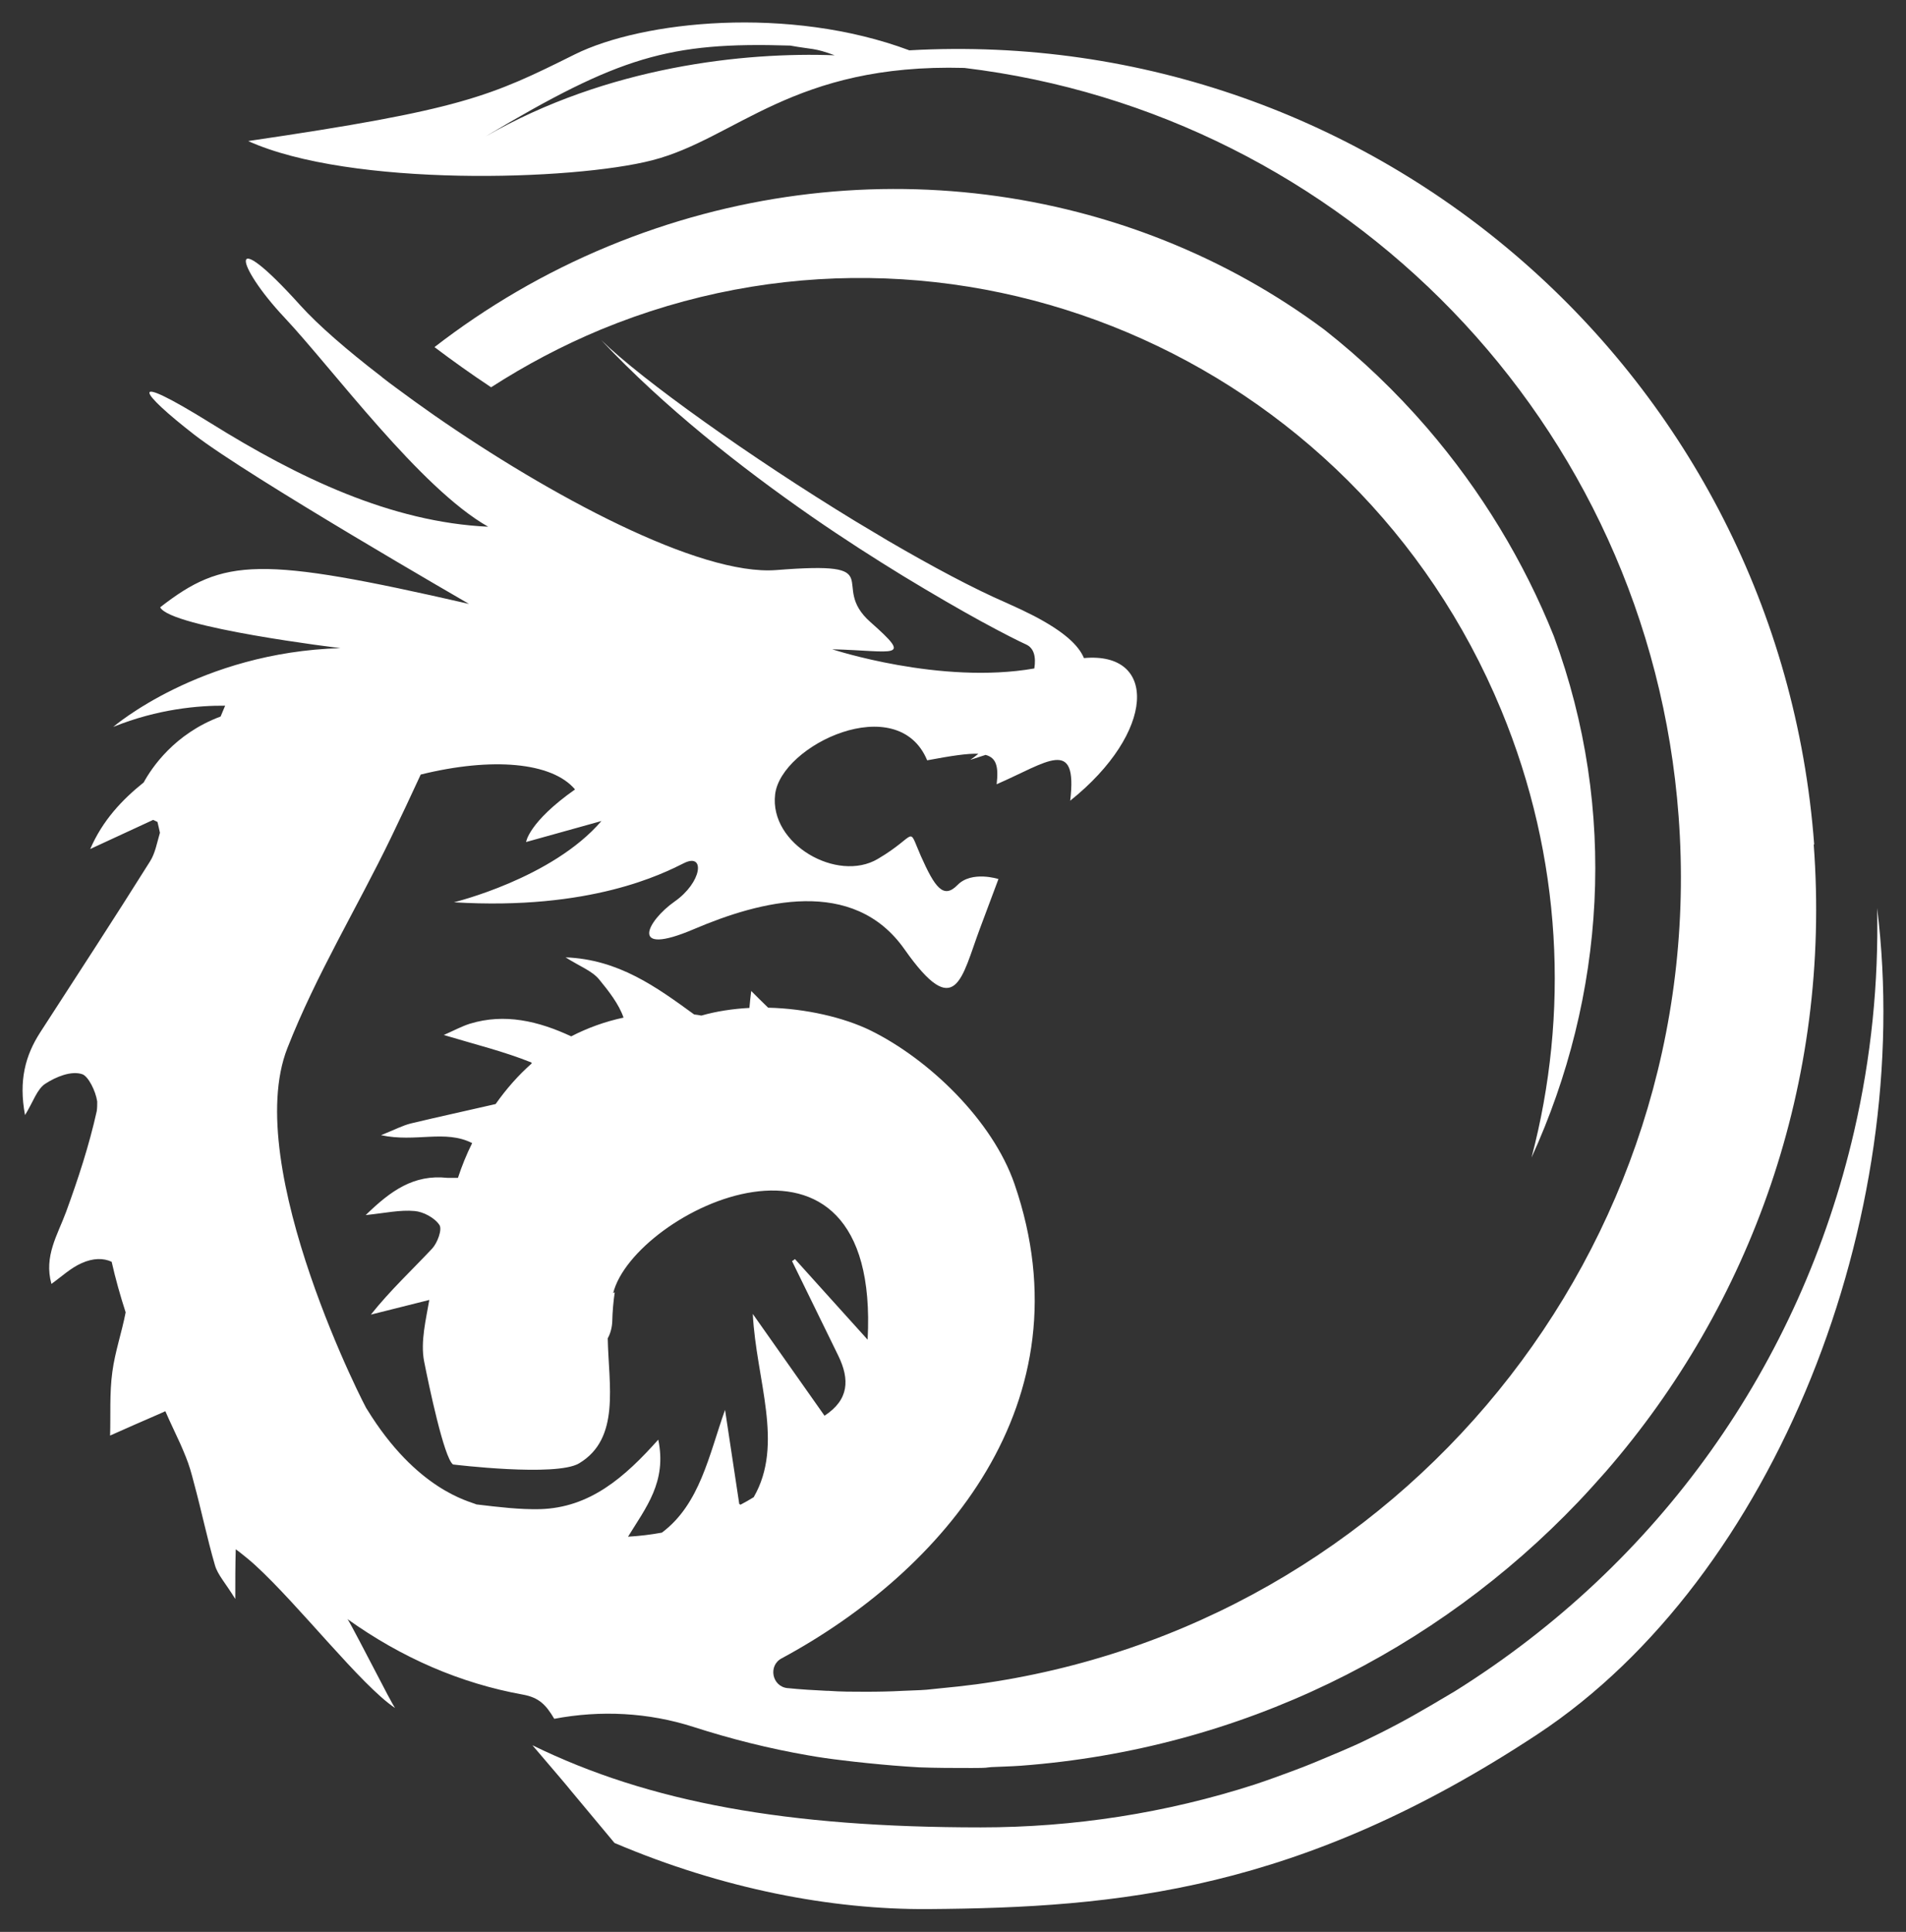
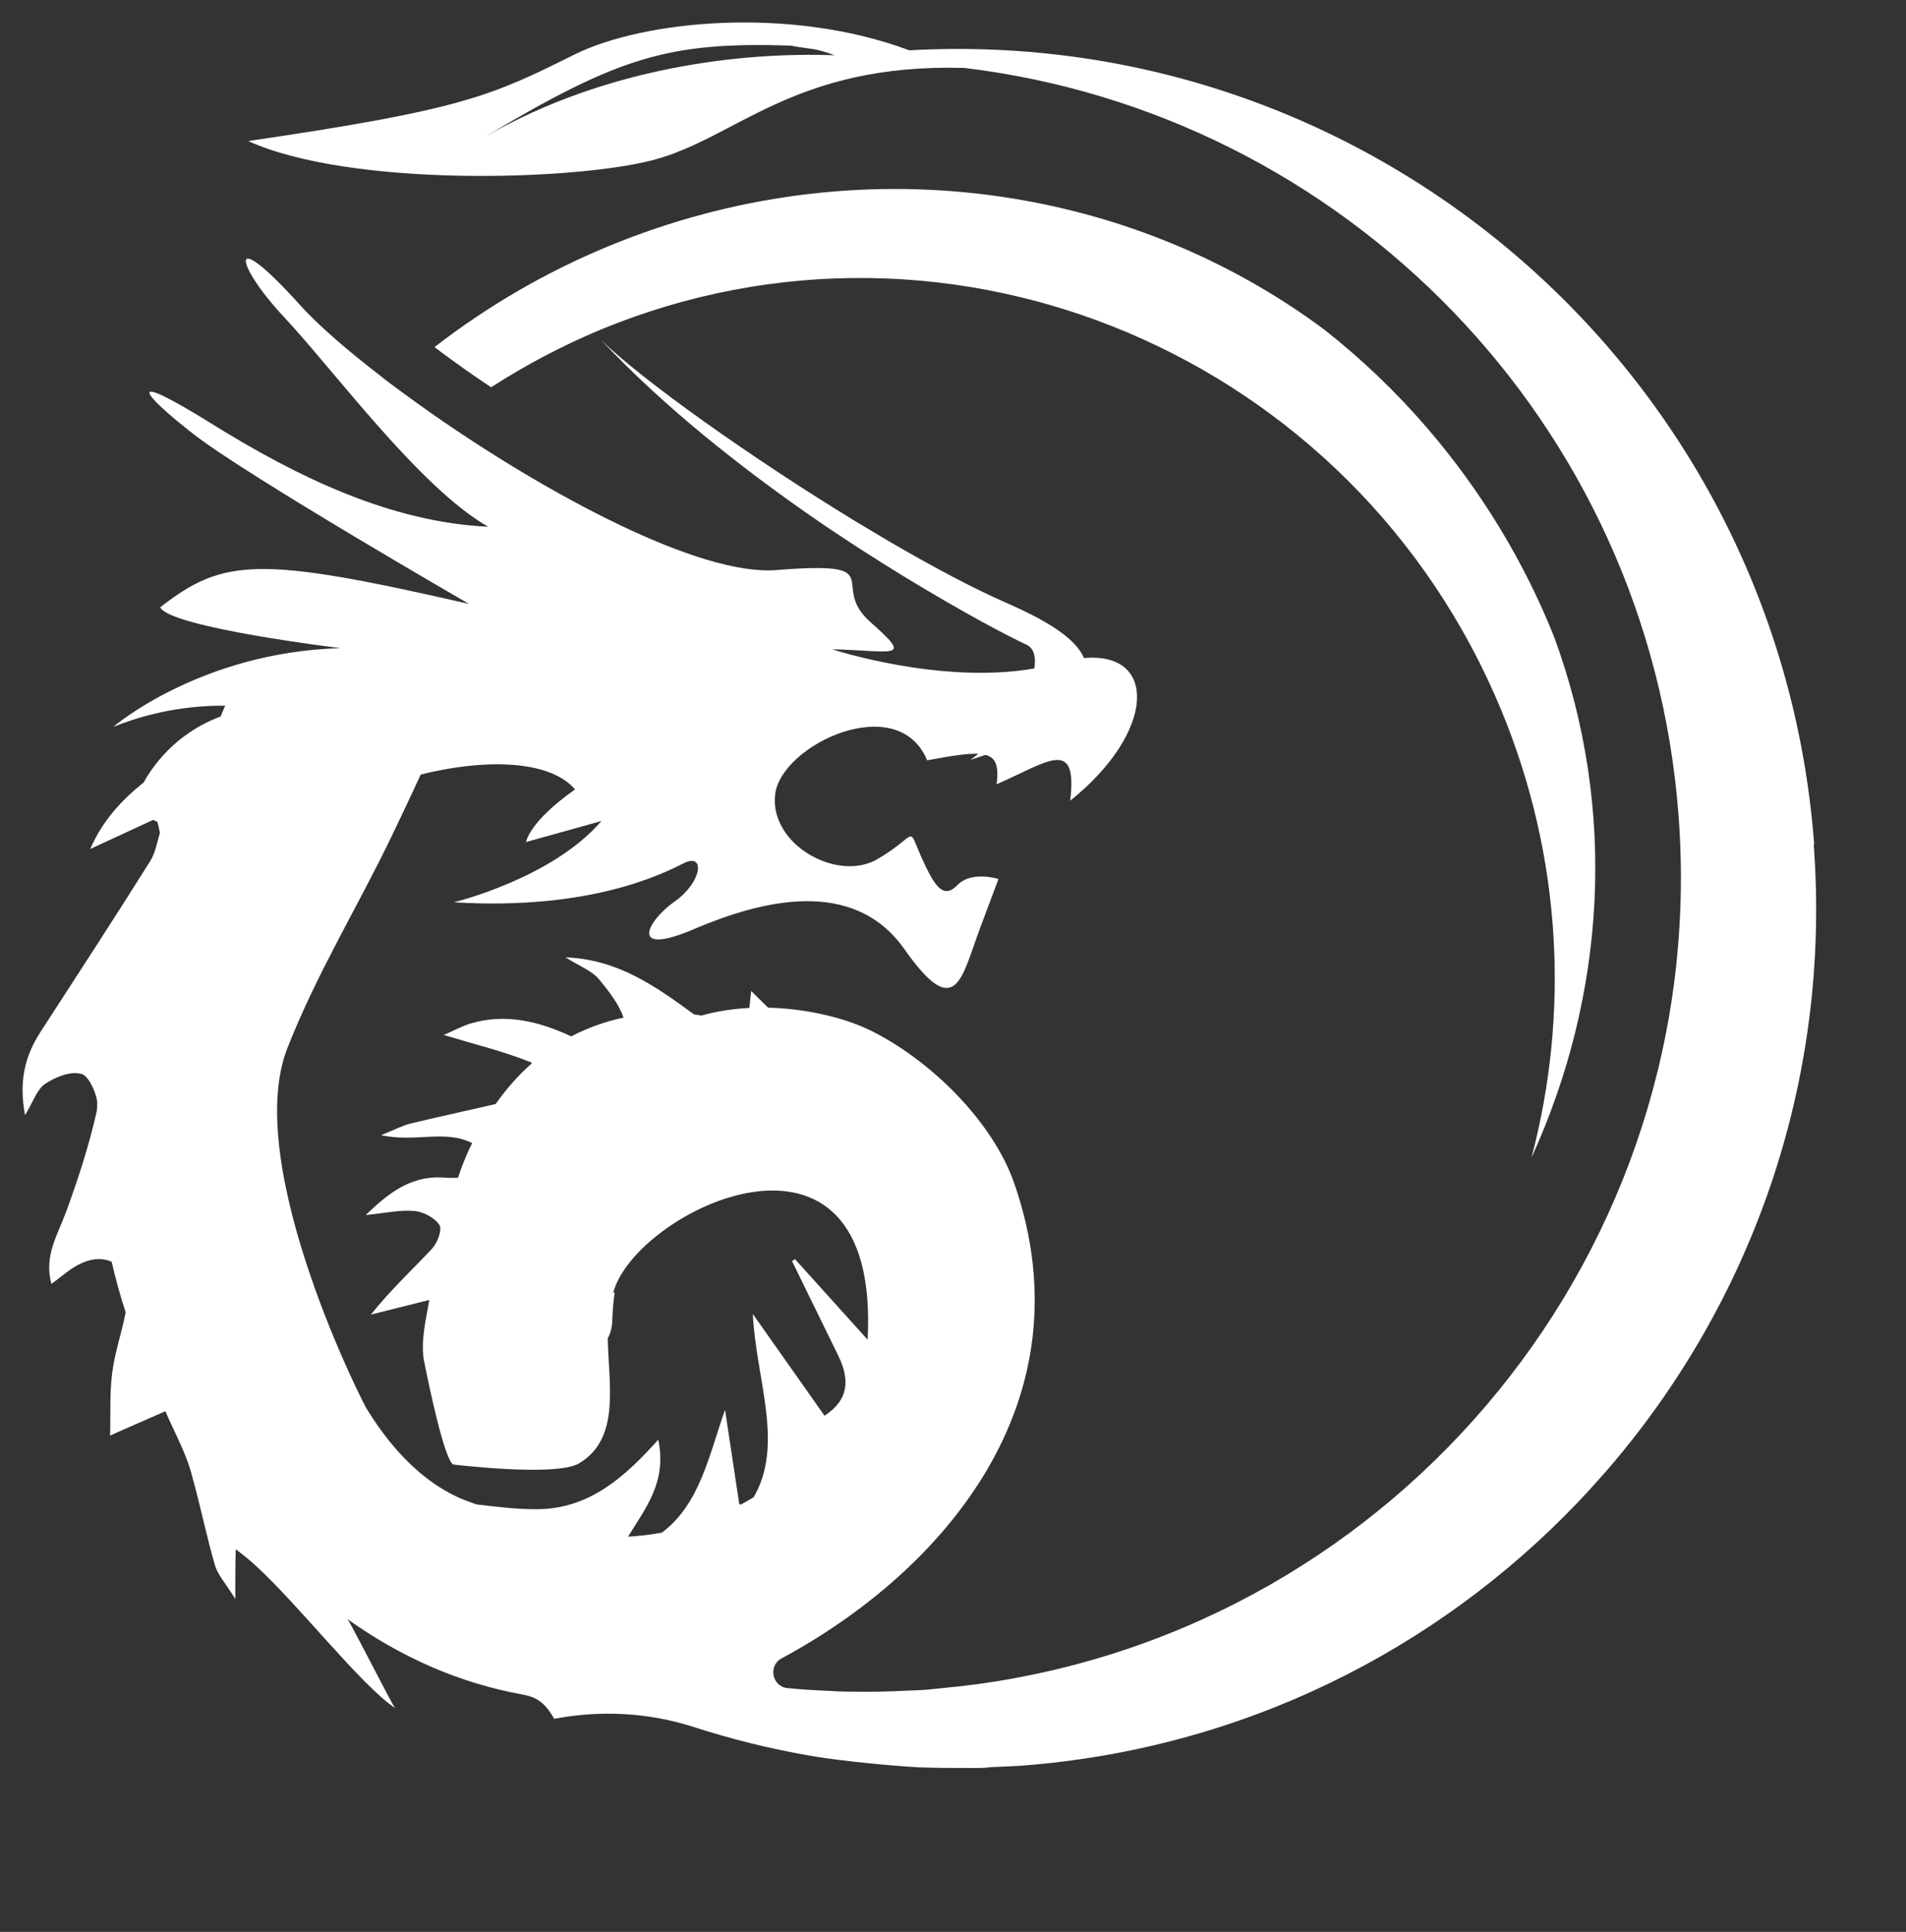
<svg xmlns="http://www.w3.org/2000/svg" version="1.1" viewBox="0 0 844.9 856">
  <rect x="0" y="0" width="844.9" height="856" fill="#333333" stroke="none" />
  <defs>
    <style>
      .cls-1 {
        fill: #fff;
      }
    </style>
  </defs>
  <g>
    <g id="_レイヤー_1" data-name="レイヤー_1">
      <g id="_レイヤー_1-2" data-name="_レイヤー_1">
        <g id="_シンボル">
          <g>
            <g>
-               <path class="cls-1" d="M832.1,402.4c.7,32.9-2.6,66-10.2,98.9-23.9,103.5-86.6,191.5-176.7,247.9-2.4,1.5-4.8,2.8-7.1,4.2l-3.2,1.9c-5,2.9-10,5.8-15.1,8.5-6.2,3.3-11.1,5.7-15.7,7.9-3.3,1.6-6.7,3-10.1,4.5l-2.4,1c-6.3,2.7-12.1,5.1-17.5,7.1-5.3,2-11.6,4.3-17.9,6.4-39.4,12.7-80.4,19-121.4,19-85.6,0-146.9-11-198.8-36.4,9.5,11.1,16.4,19.2,16.8,19.8l19.6,23.5c47.7,20.3,96.1,29.6,139,29.3,84.3-.6,164.8-8,270.2-77.5,105.4-69.6,167.5-229.1,150.5-366h0Z" />
              <path class="cls-1" d="M665.5,314.7c27.1,65.5,30.1,134.9,13.4,198.2,32.7-71.5,38.4-153.9,9.9-231-13.3-33.2-32.2-64.4-56.2-92.3-14-16.2-29.2-30.7-45.5-43.5-86.7-64.6-206.9-82.6-317.4-37-28.3,11.7-54.1,26.9-77.1,44.7,7.8,5.9,16.2,11.9,25.1,17.8,15.2-9.8,31.4-18.4,48.7-25.6,155.4-64.1,334,11.4,399.1,168.7h0Z" />
            </g>
            <path class="cls-1" d="M804.2,374.2C788.7,166.8,609.9,10.7,403.1,22.3c-53.3-19.9-118.3-13.1-148.3,1.8-37.4,18.6-49.9,24.5-144.8,38.4,45.4,20.5,144,17.6,179.2,8.5,37.2-9.6,62.3-43,138.3-40.9,167.9,20.2,303.6,156.6,316.6,331.6,14.3,191.5-123.5,359.1-311.3,384.6-5.4.7-10.8,1.3-16.2,1.8-1.9.2-3.8.4-5.8.6-3.6.3-7.1.3-10.6.5-5.5.3-11,.4-16.5.4s-11,0-16.4-.4h-.7c-5.8-.3-11.6-.6-17.3-1.2h-.2c-6.9-.7-8.7-10-2.6-13.2,71.1-38.3,136.6-113.3,103.2-210.2-9.8-28.3-38-55.3-63.8-68-11.9-5.8-28.7-9.7-45.4-10.1-2.6-2.5-5.1-5-7.5-7.4-.3,2.5-.6,5-.8,7.5-7.4.4-14.7,1.5-21.3,3.4-1-.2-2.2-.4-3.2-.5-16.8-12.2-33.5-24.4-57-25.3,6.5,4.1,11.8,6,14.9,9.8,4.2,5.1,8.8,11,10.8,16.9-8.4,1.8-16,4.6-23.2,8.3-14.6-6.8-29.5-10.3-44.9-5.6-3.8,1.2-7.4,3.2-11.6,5,14,4.2,26.7,7.3,38.9,12.2,0,.1,0,.3.1.4-5.9,5.2-11.2,11.2-16,18-12.5,2.9-25.1,5.6-37.6,8.6-3.6.9-7,2.7-13.2,5.2,15.4,3.3,28.4-2.6,40.4,3.5-2.5,5-4.6,10.2-6.3,15.4h-4.7c-14.9-1.6-25.1,5.7-36.2,16.5,8.7-.9,15.2-2.4,21.7-1.8,3.8.3,8.9,3,11,6.2,1.3,2-.9,7.9-3.2,10.4-9,9.6-18.6,18.5-27.2,29.3,8-2,15.9-4,25.9-6.5-1.4,8.3-4,18.5-2.3,27.2,2.1,10.6,8.8,42.7,12.8,45.7,0,0,45.7,5.6,55.9-.5,18.4-11,13.1-34.6,12.7-55.4,1.2-2.1,1.9-4.9,2-7.4.1-4.5.5-8.9,1.1-13l-.7.4c9.1-36.5,118.7-89.9,112.8,20.6-11.6-12.8-21.9-24.3-32.2-35.7-.7.5-.5.4-1.3.9,6.8,14,13.7,27.9,20.5,41.9,5.1,10.5,4.8,19.5-6.1,26.6-9.9-14-19.7-28-31.8-45.1,1.5,29.3,14,57.7.4,81.2-1.9,1.2-3.9,2.3-5.8,3.3-.3,0-.3-.2-.6-.3-2.1-13.9-4.2-27.8-6.3-41.7-7.1,19.9-11.1,41.8-28,54.4-4.9.9-9.9,1.5-15,1.8,7.9-12.9,17.3-24.3,13.4-43-14.9,16.7-30.3,30.2-52.5,30.8-8.9.2-18.1-.9-28.1-2.1-3-1.4-26.5-6.2-48.6-42.3,1,2.7-56-107.1-35.2-159.9,12.7-32.4,30.8-62,45.9-93.2,4.5-9.3,8.9-18.7,13.2-28,31.6-7.8,58.2-5.5,68.4,6.6-20.6,14.5-21.7,23.3-21.7,23.3l33.4-9.3c-21.9,25.5-65.4,36-65.4,36,60.7,3.7,92.7-12.7,102.1-17.4,9.4-4.6,7.9,8.6-4.3,17.1-12.1,8.5-20.7,24.7,8.6,12.2s70.6-23.5,93.4,9c22.8,32.4,25.2,12.6,33.4-9.3l8.2-21.9s-11.8-3.8-18.1,2.6c-6.3,6.5-10.1,1.1-16.3-12.8-6.1-13.9-1.1-9.3-19.1,1.3-17.9,10.6-48.1-6.5-45.5-28.6,2.6-22,54.4-46.4,67.4-15.1,10.7-2,17.9-3.1,22.7-2.9-1.2,1-2.4,1.9-3.6,2.7l6.8-2.2c4.8,1.3,5.8,5.2,4.9,13,22.4-9.7,36-21.3,32.6,7.3,37.9-30.3,38.9-66.2,6.1-63.2-2.4-5.7-8.8-11.7-22.2-18.7-3.5-1.8-7.5-3.7-12-5.7-14.8-6.4-33.1-16.2-52.5-27.5-4.9-2.9-9.9-5.9-14.9-8.9-46.1-28.1-94.3-62.4-112.4-80.1,27.9,29.7,61.9,56.4,93.3,78.2,14.3,9.9,28.1,18.7,40.5,26.3,13.5,8.2,25.3,15,34.6,20.1,10.1,5.5,17.1,9,19.8,10.2,3.7,1.6,4.6,5.6,3.8,10.7-41.7,7.3-89.6-8.5-89.6-8.5,27.7.7,36.1,4.9,17-12-19.1-16.8,9.9-27.2-41.7-23.1-34.2,2.7-101-33.3-151.9-68.7-6-4.2-11.7-8.3-17.2-12.4-1.8-1.3-3.5-2.6-5.3-4-.2-.2-.5-.4-.7-.6-15.5-11.9-28.1-22.9-35.8-31.4-33.4-37.1-29-18-7.3,5.1,21.7,23.1,60.2,75.7,90.4,92.8-43.1-2-84.3-21.8-123-45.9-38.7-24-31.3-13.5-7.3,5.1,24,18.6,121.8,75,121.8,75-93.1-21.3-108.7-20.4-136.9,1.5,4.5,9,79.9,18.1,79.9,18.1-62.3,1.8-100.7,34.9-100.7,34.9,19.8-8,37.9-9.5,49.6-9.4-.7,1.6-1.3,3.2-2,4.8-20.5,7.6-30.6,22.8-34.1,29.2-9.6,7.7-18.2,16.8-23.7,29.5,9.3-4.3,18.6-8.6,27.9-12.9.8.4,1.1.5,1.9.9.4,1.5.7,3.1,1.1,4.8-1.3,4.4-2.1,9.1-4.4,12.7-16,25.5-32.4,50.6-48.7,75.8-6.5,10.1-9.6,21.2-6.7,36.6,3.7-6,5.3-11.5,9-13.9,4.6-3,11.5-5.9,16.4-4.2,2.6.9,5.9,7.3,6.6,12.1,0,1.4,0,2.8-.2,4.2-3.4,15.3-8.3,30.2-13.6,44.7-3.8,10.3-9.9,19.6-6.5,31.9,4.6-3.3,8.6-7.1,13.4-9.2,5.1-2.3,9.7-2.3,13.3-.6,1.7,7.5,3.8,15,6.2,22.4-1.7,8.9-4.7,17.4-5.9,26.4-1.3,9.5-.7,19.5-1,28.2,7.9-3.5,14.4-6.4,20.7-9.1h0c1.3-.6,2.6-1.1,3.8-1.7,2.1,4.9,4.5,9.7,6.7,14.6,1.6,3.7,3.2,7.4,4.3,11.1.6,2.1,1.2,4.1,1.7,6.2,3.3,12.1,5.8,24.4,9.3,36.4,1.2,4.2,4.7,7.9,9,14.9,0-8.6,0-14,.2-22,.8.5,1.6,1.2,2.4,1.8h0c1.9,1.5,4,3.2,6.2,5.2,19.5,17.8,47,53.3,62,63.3-.3-.4-1.6-2.7-3.3-5.9-4.4-8.3-12-23.1-15.7-29.9-1.1-2-1.8-3.3-2.1-3.6,24.1,17.2,50.1,28.5,77.9,33.5,7.1,1.3,10.2,4.6,13.8,10.7h0c20.6-3.9,41.8-2.8,61.7,3.6,16.5,5.3,33.5,9.6,50.9,12.6,5,.9,10.1,1.6,15.2,2.2,6.2.8,16.3,1.8,22.5,2.3,3.8.3,7.6.6,11.4.8,7.7.3,15.6.3,23.4.3s5.8-.2,8.7-.4c4.3-.2,8.6-.3,12.9-.6,98-7.3,184.5-51.1,247.3-117,4.2-4.4,8.2-8.9,12.2-13.4,64.2-73.9,100-172.4,92.1-277.8h0ZM215.2,60.5c59.3-35.4,81.4-42,135.1-40.3,9.9,1.8,10.5.9,19.7,4.3-39.8-1.5-100.6,4.8-154.8,36Z" />
          </g>
        </g>
      </g>
    </g>
  </g>
</svg>